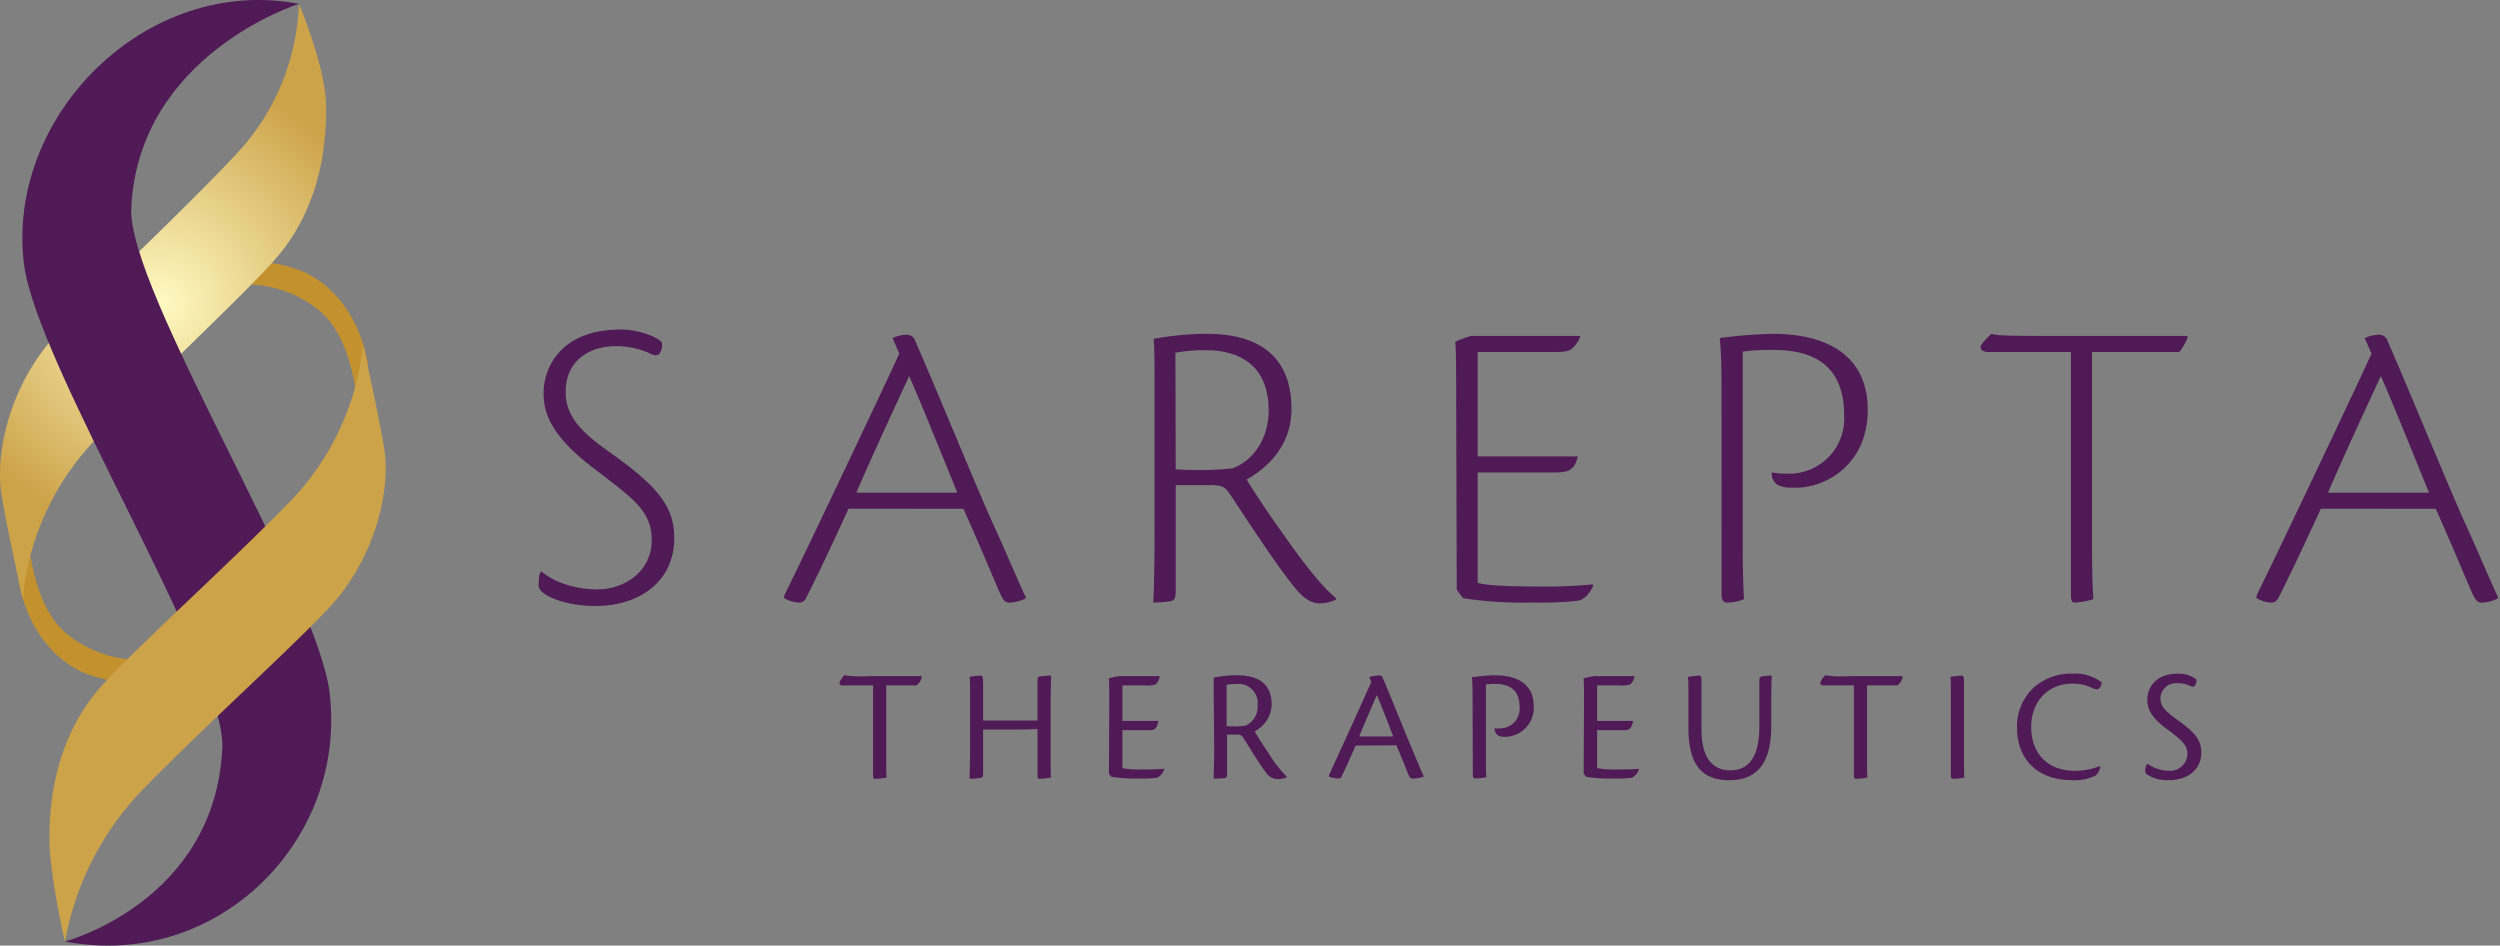
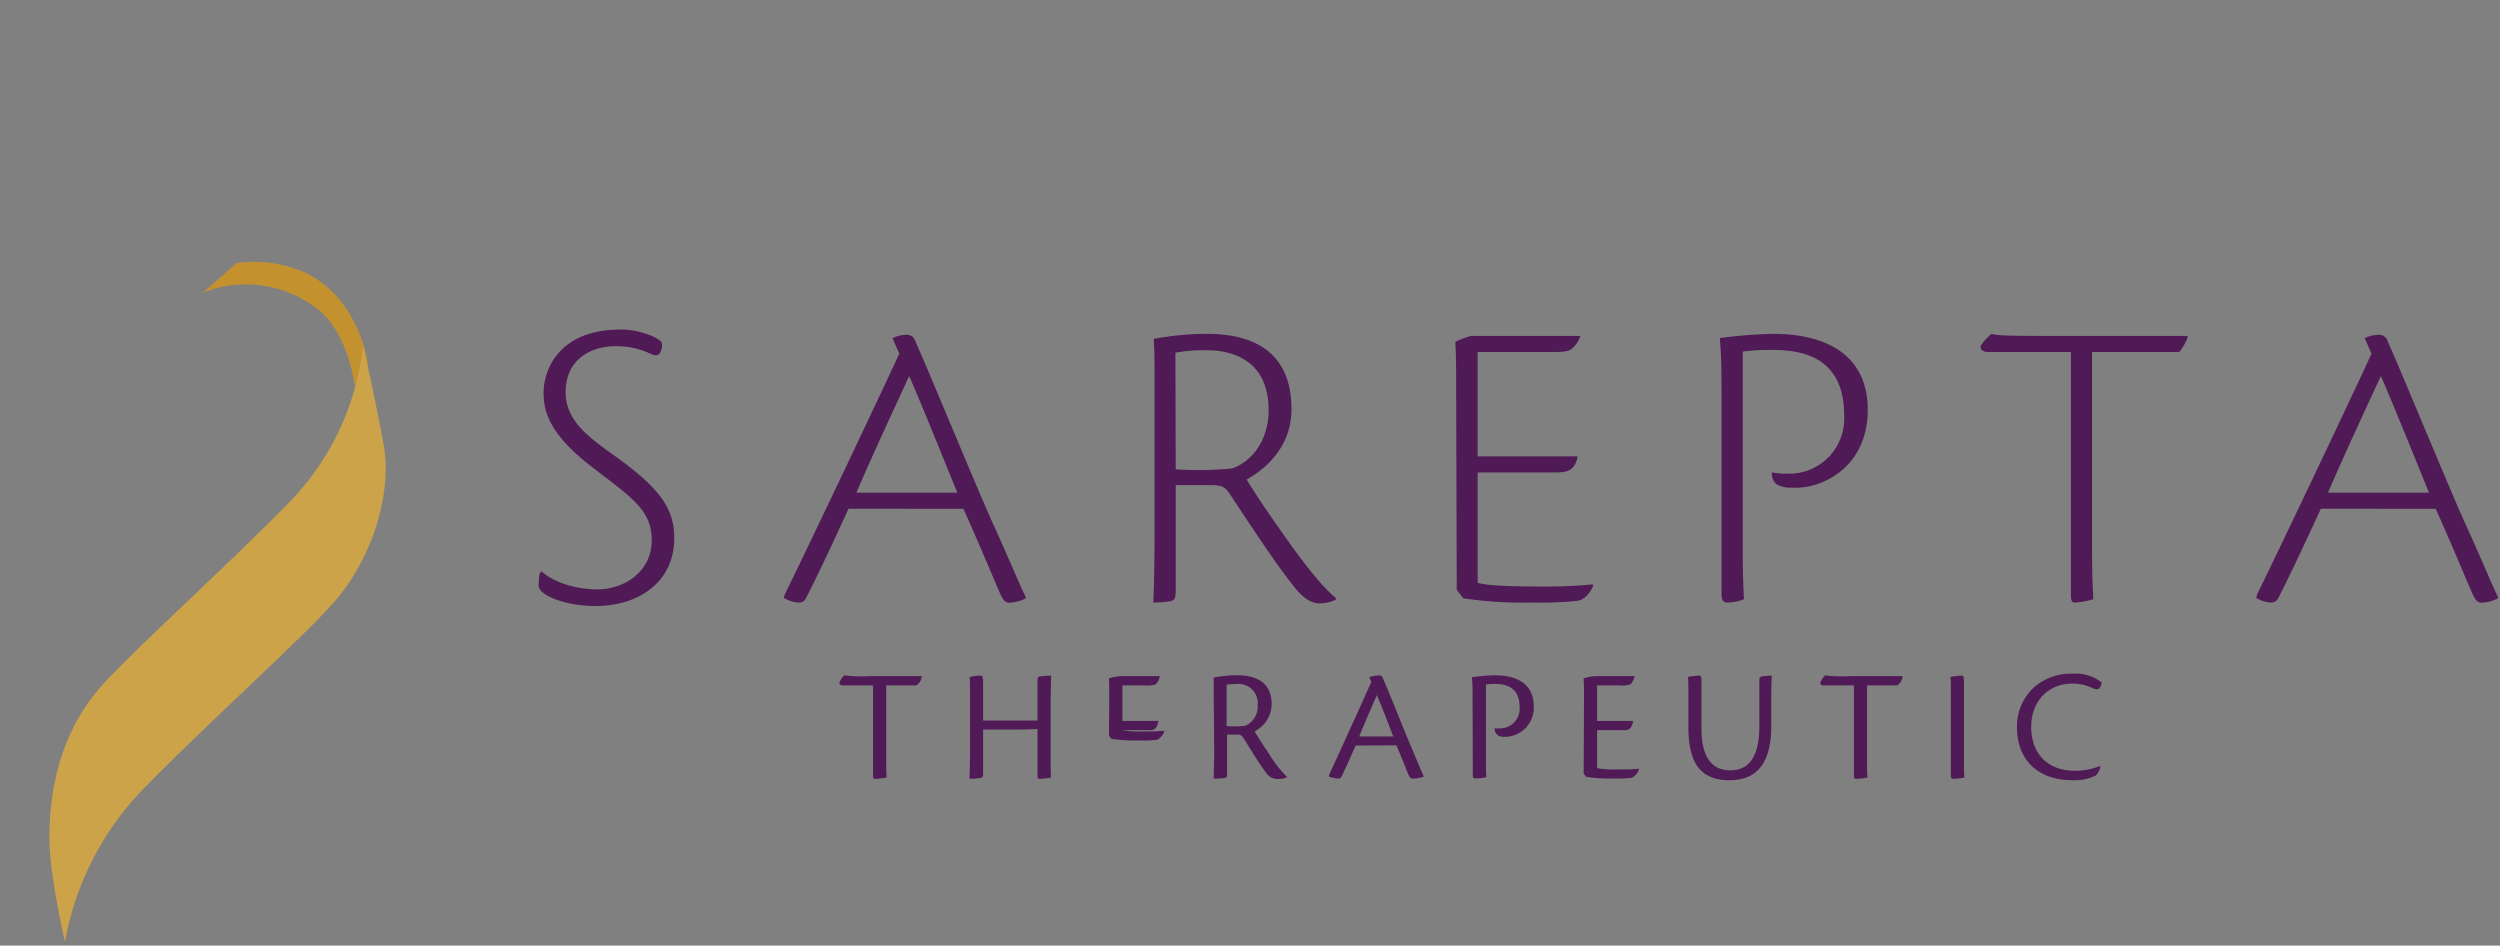
<svg xmlns="http://www.w3.org/2000/svg" xmlns:ns1="http://sodipodi.sourceforge.net/DTD/sodipodi-0.dtd" xmlns:ns2="http://www.inkscape.org/namespaces/inkscape" xmlns:xlink="http://www.w3.org/1999/xlink" id="Layer_1" data-name="Layer 1" viewBox="0 0 423 160" version="1.1" ns1:docname="customerlogo-sarepta-clr.svg" width="423" height="160" ns2:version="1.1.1 (3bf5ae0d25, 2021-09-20)">
  <rect x="0" y="0" width="423" height="160" fill="#808080" stroke="none" />
  <ns1:namedview id="namedview63" pagecolor="#ffffff" bordercolor="#666666" borderopacity="1.0" ns2:pageshadow="2" ns2:pageopacity="0.0" ns2:pagecheckerboard="0" showgrid="false" ns2:zoom="2.2566096" ns2:cx="124.96623" ns2:cy="60.710544" ns2:window-width="1920" ns2:window-height="986" ns2:window-x="-11" ns2:window-y="1609" ns2:window-maximized="1" ns2:current-layer="Layer_1" />
  <defs id="defs10">
    <style id="style2">.cls-1{fill:#c3922e;}.cls-2{fill:url(#New_Gradient_Swatch_1);}.cls-3{fill:#4F1A55;}.cls-4{fill:url(#New_Gradient_Swatch_1-2);}</style>
    <radialGradient id="New_Gradient_Swatch_1" cx="189.14" cy="193.05" r="29.85" gradientTransform="rotate(45,217.62,20.521)" gradientUnits="userSpaceOnUse">
      <stop offset="0" stop-color="#fffac2" id="stop4" />
      <stop offset="1" stop-color="#cda349" id="stop6" />
    </radialGradient>
    <radialGradient id="New_Gradient_Swatch_1-2" cx="225.09" cy="219.31" r="30.35" xlink:href="#New_Gradient_Swatch_1" gradientTransform="matrix(1.315,0,0,1.315,-72.021,-109.89)" />
    <radialGradient ns2:collect="always" xlink:href="#New_Gradient_Swatch_1" id="radialGradient882" gradientUnits="userSpaceOnUse" gradientTransform="matrix(0.93,0.93,-0.93,0.93,30.846,-304.28)" cx="189.14" cy="193.05" r="29.85" />
  </defs>
  <title id="title12">Sarepta Side Logo white</title>
-   <path class="cls-1" d="M 31.03,110.212 A 19.614,19.614 0 0 1 11.311,107.254 C 9.063,105.401 6.487,101.851 5.172,94.109 l -2.09,3.707 c 0,0 1.17,11.227 10.74,15.854 a 21.546,21.546 0 0 0 11.503,1.551 z" id="path14" style="stroke-width:1.315" />
  <path class="cls-1" d="m 34.277,49.557 a 19.614,19.614 0 0 1 19.719,2.958 c 2.235,1.867 4.825,5.416 6.139,13.146 l 2.156,-3.733 c 0,0 -1.17,-11.227 -10.74,-15.854 A 21.599,21.599 0 0 0 40.035,44.509 Z" id="path16" style="stroke-width:1.315" />
-   <path class="cls-2" d="M 7.683,58.746 C 11.903,53.317 29.032,37.712 39.943,26.118 A 39.188,39.188 0 0 0 50.578,0.654 c 0,0 4.364,10.214 4.575,16.84 0.171,5.968 -0.631,16.288 -7.427,24.977 -4.22,5.442 -21.336,21.034 -32.26,32.641 A 44.985,44.985 0 0 0 3.844,101.273 c 0,0 -2.629,-11.66 -3.589,-17.55 C -0.704,77.834 0.886,67.488 7.683,58.746 Z" id="path18" style="fill:url(#radialGradient882);stroke-width:1.315" />
-   <path class="cls-3" d="M 55.758,117.127 C 53.628,99.88 21.578,49.11 22.209,35.241 23.392,9.186 50.578,0.654 50.578,0.654 24.799,-4.289 0.965,19.61 4.055,44.653 6.197,61.888 38.234,112.657 37.616,126.526 c -1.183,26.055 -26.621,32.773 -26.621,32.773 25.766,4.956 47.864,-17.142 44.762,-42.172 z" id="path20" style="stroke-width:1.315" />
  <path class="cls-4" d="M 16.122,117.311 C 20.474,111.856 38.116,96.146 49.382,84.538 A 44.801,44.801 0 0 0 61.423,58.378 c 0,0 2.629,11.647 3.589,17.524 0.96,5.876 -0.71,16.288 -7.717,25.069 -4.364,5.442 -22.006,21.165 -33.272,32.76 A 49.587,49.587 0 0 0 10.996,159.352 c 0,0 -2.498,-10.74 -2.629,-16.932 -0.066,-6.008 0.736,-16.34 7.756,-25.109 z" id="path22" style="fill:url(#New_Gradient_Swatch_1-2);stroke-width:1.315" />
  <path class="cls-3" d="m 105.002,55.749 c 2.866,0 6.073,1.144 6.941,2.143 a 2.235,2.235 0 0 1 -0.223,1.709 c -0.21,0.578 -0.854,0.644 -1.564,0.289 a 13.672,13.672 0 0 0 -6.087,-1.315 c -3.576,0 -8.361,1.854 -8.361,7.796 0,4.719 3.72,7.506 8.15,10.648 7.572,5.429 10.228,8.86 10.228,14.014 0,7.441 -6.008,11.503 -13.304,11.503 -4.141,0 -7.651,-1.131 -9.005,-2.353 a 1.551,1.551 0 0 1 -0.644,-1.315 c 0.145,-1.932 0,-1.315 0.434,-2.222 2.629,2.287 6.639,3.076 9.505,3.076 4.509,0 9.202,-2.932 9.202,-8.361 0,-5.153 -3.576,-7.296 -10.228,-12.436 -7.007,-5.442 -8.072,-9.202 -8.072,-12.449 0,-3.944 2.629,-10.714 13.014,-10.714 z" id="path24" style="stroke-width:1.315" />
  <path class="cls-3" d="m 143.573,86.076 c -3.497,7.651 -5.784,12.37 -7.217,15.157 a 1.236,1.236 0 0 1 -1.223,0.723 5.324,5.324 0 0 1 -2.498,-0.789 l 0.145,-0.578 c 4.364,-8.86 17.3,-36.165 19.377,-40.752 l -1.144,-2.629 a 5.981,5.981 0 0 1 2.287,-0.565 1.472,1.472 0 0 1 1.564,1.065 c 3.221,7.296 9.938,23.742 13.014,30.604 2.787,6.073 4.575,10.517 5.653,12.646 v 0.289 a 6.573,6.573 0 0 1 -2.721,0.723 c -0.789,0 -1.144,-0.434 -1.854,-2.156 -1.643,-3.786 -2.629,-6.284 -5.942,-13.724 z m 18.404,-2.721 c -4.351,-10.727 -7.073,-17.379 -8.15,-19.719 -2.997,6.507 -5.85,12.581 -8.926,19.719 z" id="path26" style="stroke-width:1.315" />
  <path class="cls-3" d="m 195.354,65.069 c 0,-3.51 0,-5.258 -0.145,-7.73 a 49.403,49.403 0 0 1 9.005,-0.854 c 7.585,0 14.303,2.853 14.303,12.725 0,7.441 -5.863,10.937 -7.585,11.937 1.144,1.854 2.721,4.364 6.941,10.293 4.719,6.652 6.928,8.729 8.15,9.728 v 0.289 a 6.152,6.152 0 0 1 -2.721,0.631 c -1.315,0 -2.721,-0.71 -4.43,-2.918 -2.353,-3.01 -4.141,-5.508 -10.648,-15.381 -0.999,-1.499 -1.433,-1.643 -3.221,-1.709 h -6.073 v 17.944 c 0,1.209 -0.223,1.564 -0.933,1.709 a 23.663,23.663 0 0 1 -2.853,0.223 c 0.131,-2.866 0.21,-7.086 0.21,-13.014 z m 3.576,14.342 a 59.709,59.709 0 0 0 9.505,-0.145 c 3.076,-0.999 6.218,-4.496 6.218,-9.859 0,-7.888 -5.364,-10.149 -10.517,-10.149 a 26.726,26.726 0 0 0 -5.258,0.421 z" id="path28" style="stroke-width:1.315" />
  <path class="cls-3" d="m 246.387,66.844 c 0,-3.352 0,-6.573 -0.145,-9.005 a 16.078,16.078 0 0 1 2.629,-0.999 h 18.523 a 4.667,4.667 0 0 1 -1.512,2.222 c -0.71,0.5 -1.499,0.5 -4.575,0.5 h -11.292 v 17.655 h 16.945 c -0.578,2.629 -1.932,2.721 -4.141,2.721 h -12.804 v 18.654 c 1.315,0.5 5.863,0.644 9.938,0.644 a 86.855,86.855 0 0 0 9.505,-0.355 l 0.145,0.145 c -0.421,0.999 -1.315,2.432 -2.708,2.629 a 57.606,57.606 0 0 1 -7.506,0.289 67.136,67.136 0 0 1 -11.831,-0.723 l -1.078,-1.433 z" id="path30" style="stroke-width:1.315" />
  <path class="cls-3" d="m 291.281,66.844 c 0,-3.431 0,-6.363 -0.289,-9.649 a 80.65,80.65 0 0 1 9.018,-0.71 c 9.071,0 16.012,3.641 16.012,12.87 0,9.859 -8.006,13.514 -12.804,13.146 a 4.706,4.706 0 0 1 -2.629,-0.565 2.379,2.379 0 0 1 -0.789,-1.998 14.382,14.382 0 0 0 2.721,0.21 9.32,9.32 0 0 0 9.505,-9.938 c 0,-10.149 -7.651,-11.003 -12.226,-11.003 a 36.033,36.033 0 0 0 -4.93,0.276 v 33.18 c 0,4.93 0.145,7.283 0.21,8.716 a 7.572,7.572 0 0 1 -2.853,0.578 c -0.434,0 -0.933,-0.223 -0.933,-1.315 z" id="path32" style="stroke-width:1.315" />
  <path class="cls-3" d="m 350.398,59.561 h -14.014 c -0.999,0 -1.499,-0.578 -1.144,-1.223 a 10.832,10.832 0 0 1 1.722,-1.854 c 0.854,0.289 2.432,0.355 10.727,0.355 h 22.44 c 0.145,0.434 -0.92,2.222 -1.42,2.721 h -14.737 v 33.102 c 0,4.93 0.145,7.283 0.223,8.716 a 12.66,12.66 0 0 1 -3.076,0.578 c -0.5,0 -0.723,-0.223 -0.723,-1.315 z" id="path34" style="stroke-width:1.315" />
  <path class="cls-3" d="m 392.688,86.076 c -3.51,7.651 -5.797,12.37 -7.217,15.157 a 1.315,1.315 0 0 1 -1.223,0.723 5.324,5.324 0 0 1 -2.498,-0.789 l 0.145,-0.578 c 4.351,-8.86 17.3,-36.165 19.364,-40.752 l -1.144,-2.629 a 6.047,6.047 0 0 1 2.287,-0.565 1.485,1.485 0 0 1 1.578,1.065 c 3.221,7.296 9.938,23.742 13.014,30.604 2.787,6.073 4.575,10.517 5.64,12.646 v 0.289 a 6.468,6.468 0 0 1 -2.708,0.723 c -0.789,0 -1.144,-0.434 -1.867,-2.156 -1.643,-3.786 -2.629,-6.284 -5.929,-13.724 z m 18.299,-2.721 c -4.364,-10.727 -7.073,-17.379 -8.15,-19.719 -2.997,6.507 -5.863,12.581 -8.939,19.719 z" id="path36" style="stroke-width:1.315" />
  <path class="cls-3" d="m 147.727,115.97 h -5.179 c -0.421,0 -0.605,-0.237 -0.447,-0.644 a 3.839,3.839 0 0 1 0.762,-1.065 19.719,19.719 0 0 0 4.036,0.145 h 9.071 a 2.077,2.077 0 0 1 -0.92,1.564 h -5.101 v 12.226 c 0,1.893 0,2.8 0.079,3.352 a 9.084,9.084 0 0 1 -1.893,0.223 c -0.289,0 -0.408,-0.092 -0.408,-0.5 z" id="path38" style="stroke-width:1.315" />
  <path class="cls-3" d="m 175.544,121.912 v -6.77 c 0,-0.552 0.131,-0.657 0.539,-0.71 a 15.236,15.236 0 0 1 1.762,-0.118 c 0,1.052 -0.079,2.629 -0.079,4.956 v 8.887 c 0,1.932 0,2.84 0.079,3.392 a 11.187,11.187 0 0 1 -1.906,0.223 c -0.263,0 -0.394,-0.092 -0.394,-0.434 v -7.98 c -0.539,0 -1.42,0.079 -3.944,0.079 h -5.258 v 7.519 c 0,0.539 -0.131,0.631 -0.631,0.697 a 10.517,10.517 0 0 1 -1.656,0.118 c 0,-1.104 0.079,-2.734 0.079,-5.035 v -8.703 c 0,-1.84 0,-2.971 -0.079,-3.497 a 11.174,11.174 0 0 1 1.827,-0.223 c 0.368,0 0.46,0.158 0.46,1.433 v 6.165 z" id="path40" style="stroke-width:1.315" />
-   <path class="cls-3" d="m 187.69,118.258 c 0,-1.315 0,-2.432 -0.066,-3.471 a 8.729,8.729 0 0 1 1.84,-0.381 h 6.77 a 2.432,2.432 0 0 1 -0.71,1.393 4.995,4.995 0 0 1 -1.998,0.171 h -3.615 v 6.008 h 6.113 c -0.329,1.486 -0.789,1.578 -1.696,1.564 h -4.417 v 6.428 a 15.473,15.473 0 0 0 3.273,0.223 c 1.249,0 2.813,0 3.825,-0.131 v 0 a 2.327,2.327 0 0 1 -1.236,1.538 22.743,22.743 0 0 1 -3.116,0.118 27.094,27.094 0 0 1 -4.614,-0.276 l -0.408,-0.552 z" id="path42" style="stroke-width:1.315" />
+   <path class="cls-3" d="m 187.69,118.258 c 0,-1.315 0,-2.432 -0.066,-3.471 a 8.729,8.729 0 0 1 1.84,-0.381 h 6.77 a 2.432,2.432 0 0 1 -0.71,1.393 4.995,4.995 0 0 1 -1.998,0.171 h -3.615 v 6.008 h 6.113 c -0.329,1.486 -0.789,1.578 -1.696,1.564 h -4.417 a 15.473,15.473 0 0 0 3.273,0.223 c 1.249,0 2.813,0 3.825,-0.131 v 0 a 2.327,2.327 0 0 1 -1.236,1.538 22.743,22.743 0 0 1 -3.116,0.118 27.094,27.094 0 0 1 -4.614,-0.276 l -0.408,-0.552 z" id="path42" style="stroke-width:1.315" />
  <path class="cls-3" d="m 205.359,117.535 c 0,-1.315 0,-2.011 0,-2.892 a 21.244,21.244 0 0 1 3.865,-0.394 c 3.536,0 5.942,1.315 5.942,4.982 a 5.258,5.258 0 0 1 -2.879,4.509 c 0.46,0.802 1.091,1.827 2.458,3.852 a 20.679,20.679 0 0 0 2.971,3.825 v 0.131 a 4.141,4.141 0 0 1 -1.525,0.263 2.379,2.379 0 0 1 -2.011,-1.131 c -0.802,-1.025 -1.551,-2.222 -3.615,-5.534 -0.434,-0.723 -0.605,-0.828 -1.223,-0.854 h -1.722 v 6.678 c 0,0.5 -0.092,0.618 -0.46,0.684 -0.749,0.079 -1.525,0.092 -1.801,0.092 0,-1.104 0.079,-2.734 0.079,-5.022 z m 2.182,5.324 a 15.078,15.078 0 0 0 3.208,-0.079 3.484,3.484 0 0 0 2.038,-3.457 3.234,3.234 0 0 0 -3.576,-3.589 8.676,8.676 0 0 0 -1.67,0.131 z" id="path44" style="stroke-width:1.315" />
  <path class="cls-3" d="m 229.376,126.145 c -1.078,2.458 -1.919,4.325 -2.393,5.258 a 0.539,0.539 0 0 1 -0.565,0.316 4.575,4.575 0 0 1 -1.564,-0.329 v -0.223 c 1.578,-3.392 6.284,-13.751 7.165,-15.775 l -0.342,-0.841 a 8.689,8.689 0 0 1 1.683,-0.276 0.618,0.618 0 0 1 0.618,0.46 c 1.249,2.892 3.602,8.834 4.68,11.371 1.078,2.537 1.748,4.194 2.209,5.166 v 0.158 a 6.244,6.244 0 0 1 -1.854,0.302 c -0.342,0 -0.513,-0.158 -0.789,-0.854 -0.578,-1.433 -0.933,-2.393 -1.959,-4.772 z m 6.363,-1.538 c -1.512,-3.944 -2.406,-6.165 -2.774,-7.007 -0.973,2.235 -1.867,4.259 -2.984,7.007 z" id="path46" style="stroke-width:1.315" />
  <path class="cls-3" d="m 249.161,118.284 c 0,-1.315 0,-2.445 -0.105,-3.681 a 25.543,25.543 0 0 1 3.878,-0.342 c 3.747,0 6.573,1.446 6.573,5.258 a 4.917,4.917 0 0 1 -5.009,5.153 2.077,2.077 0 0 1 -0.973,-0.197 1.499,1.499 0 0 1 -0.644,-1.236 5.087,5.087 0 0 0 0.815,0 3.326,3.326 0 0 0 3.418,-3.668 c 0,-3.365 -2.432,-3.852 -4.128,-3.852 a 11.923,11.923 0 0 0 -1.564,0.092 v 12.344 c 0,1.919 0,2.774 0.079,3.326 a 7.664,7.664 0 0 1 -1.84,0.223 c -0.263,0 -0.46,-0.092 -0.46,-0.5 z" id="path48" style="stroke-width:1.315" />
  <path class="cls-3" d="m 268.012,118.258 c 0,-1.315 0,-2.432 -0.066,-3.471 a 8.729,8.729 0 0 1 1.84,-0.381 h 6.77 a 2.432,2.432 0 0 1 -0.71,1.393 4.995,4.995 0 0 1 -1.998,0.171 h -3.615 v 6.008 h 6.113 c -0.329,1.486 -0.789,1.578 -1.696,1.564 h -4.417 v 6.428 a 15.473,15.473 0 0 0 3.273,0.223 c 1.315,0 2.813,0 3.825,-0.131 v 0 a 2.287,2.287 0 0 1 -1.236,1.538 22.598,22.598 0 0 1 -3.116,0.118 26.791,26.791 0 0 1 -4.601,-0.276 l -0.421,-0.552 z" id="path50" style="stroke-width:1.315" />
  <path class="cls-3" d="m 287.889,123.306 c 0,5.968 2.708,7.033 4.864,7.033 2.629,0 4.93,-1.538 4.93,-7.519 v -7.717 c 0,-0.513 0.223,-0.618 0.5,-0.67 a 11.831,11.831 0 0 1 1.604,-0.118 c -0.066,1.065 -0.092,2.629 -0.092,4.982 v 3.589 c 0,7.809 -3.839,9.123 -7.099,9.123 -4.312,0 -6.915,-2.222 -6.915,-8.887 v -5.074 c 0,-1.84 0,-2.971 -0.079,-3.51 a 13.146,13.146 0 0 1 1.827,-0.223 c 0.434,0 0.46,0.158 0.46,1.472 z" id="path52" style="stroke-width:1.315" />
  <path class="cls-3" d="m 313.681,115.97 h -5.18 c -0.408,0 -0.605,-0.237 -0.434,-0.644 a 3.825,3.825 0 0 1 0.749,-1.065 19.719,19.719 0 0 0 4.036,0.145 h 9.071 a 2.064,2.064 0 0 1 -0.907,1.564 h -5.114 v 12.226 c 0,1.893 0,2.8 0.079,3.352 a 9.084,9.084 0 0 1 -1.893,0.223 c -0.276,0 -0.408,-0.092 -0.408,-0.5 z" id="path54" style="stroke-width:1.315" />
  <path class="cls-3" d="m 330.087,118.021 c 0,-1.854 0,-2.971 -0.079,-3.484 a 13.356,13.356 0 0 1 1.893,-0.223 c 0.355,0 0.408,0.197 0.408,1.407 v 12.462 c 0,1.906 0,2.813 0.079,3.365 a 8.966,8.966 0 0 1 -1.88,0.223 c -0.276,0 -0.421,-0.092 -0.421,-0.526 z" id="path56" style="stroke-width:1.315" />
  <path class="cls-3" d="m 355.393,129.629 a 2.708,2.708 0 0 1 -0.802,1.591 8.15,8.15 0 0 1 -3.944,0.789 c -6.1,0 -9.373,-3.72 -9.373,-8.9 a 8.952,8.952 0 0 1 2.853,-6.783 9.413,9.413 0 0 1 6.573,-2.34 7.243,7.243 0 0 1 4.89,1.472 1.564,1.564 0 0 1 -0.408,1.039 c -0.197,0.184 -0.513,0.158 -0.999,0 a 7.572,7.572 0 0 0 -3.641,-0.828 c -3.602,0 -6.862,2.629 -6.862,7.349 0,4.246 2.563,7.401 7.388,7.401 a 11.726,11.726 0 0 0 4.18,-0.776 z" id="path58" style="stroke-width:1.315" />
-   <path class="cls-3" d="m 368.592,113.985 a 4.811,4.811 0 0 1 3.037,0.986 1.551,1.551 0 0 1 -0.197,0.947 c -0.184,0.329 -0.5,0.329 -0.881,0.131 a 4.798,4.798 0 0 0 -2.182,-0.447 2.629,2.629 0 0 0 -2.826,2.55 c 0,1.617 1.315,2.511 3.129,3.839 2.524,1.84 3.786,3.076 3.786,5.337 0,3.102 -2.55,4.68 -5.456,4.68 a 6.257,6.257 0 0 1 -3.641,-0.92 0.762,0.762 0 0 1 -0.394,-0.684 1.932,1.932 0 0 1 0.368,-1.196 6.244,6.244 0 0 0 3.628,1.196 2.905,2.905 0 0 0 3.142,-2.813 c 0,-1.604 -0.999,-2.393 -3.641,-4.364 -2.642,-1.972 -3.142,-3.484 -3.142,-4.811 0,-1.709 1.052,-4.43 5.258,-4.43 z" id="path60" style="stroke-width:1.315" />
</svg>